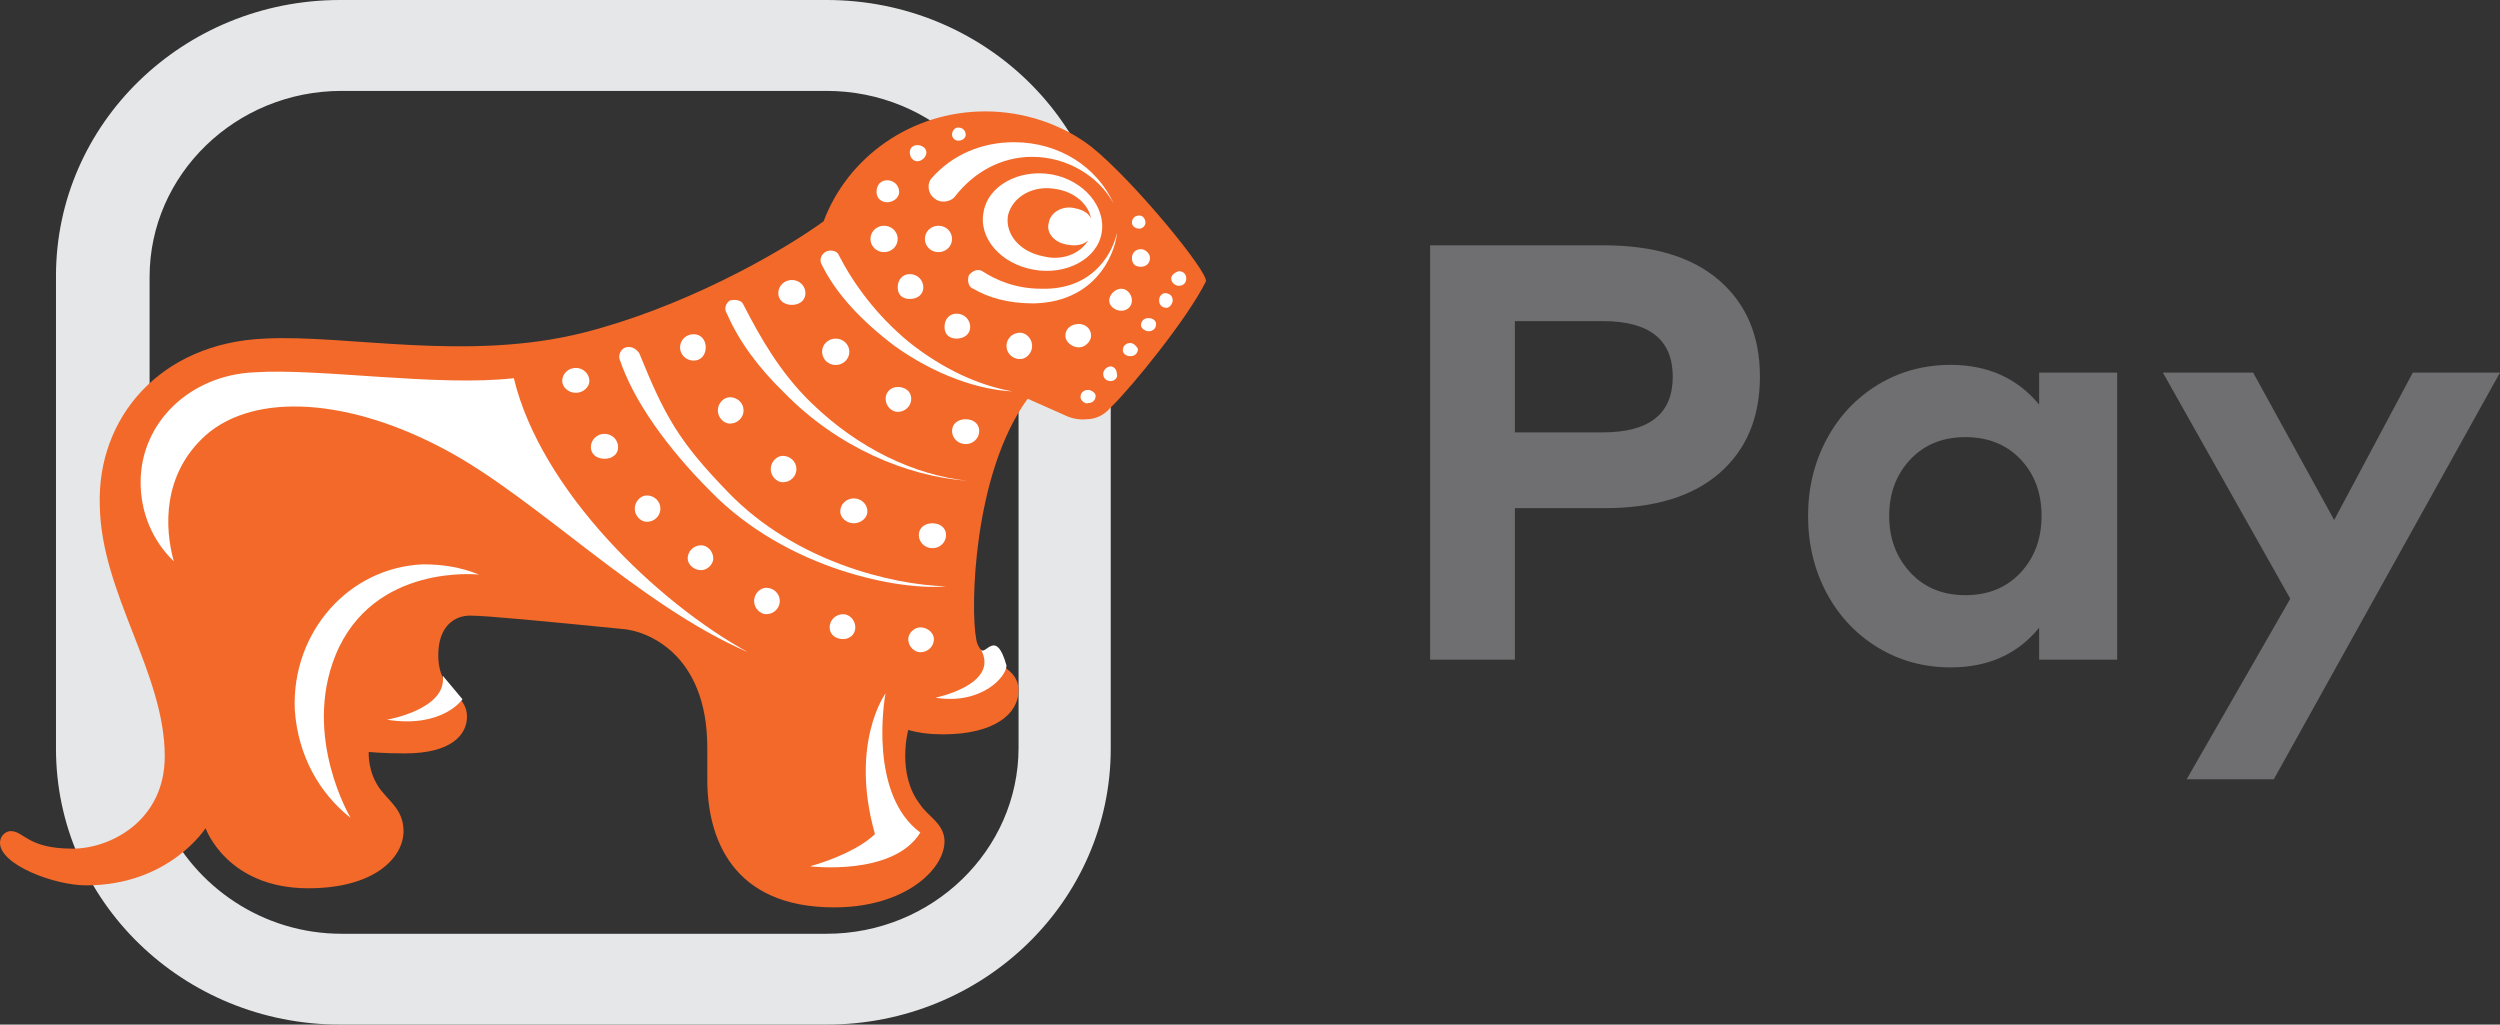
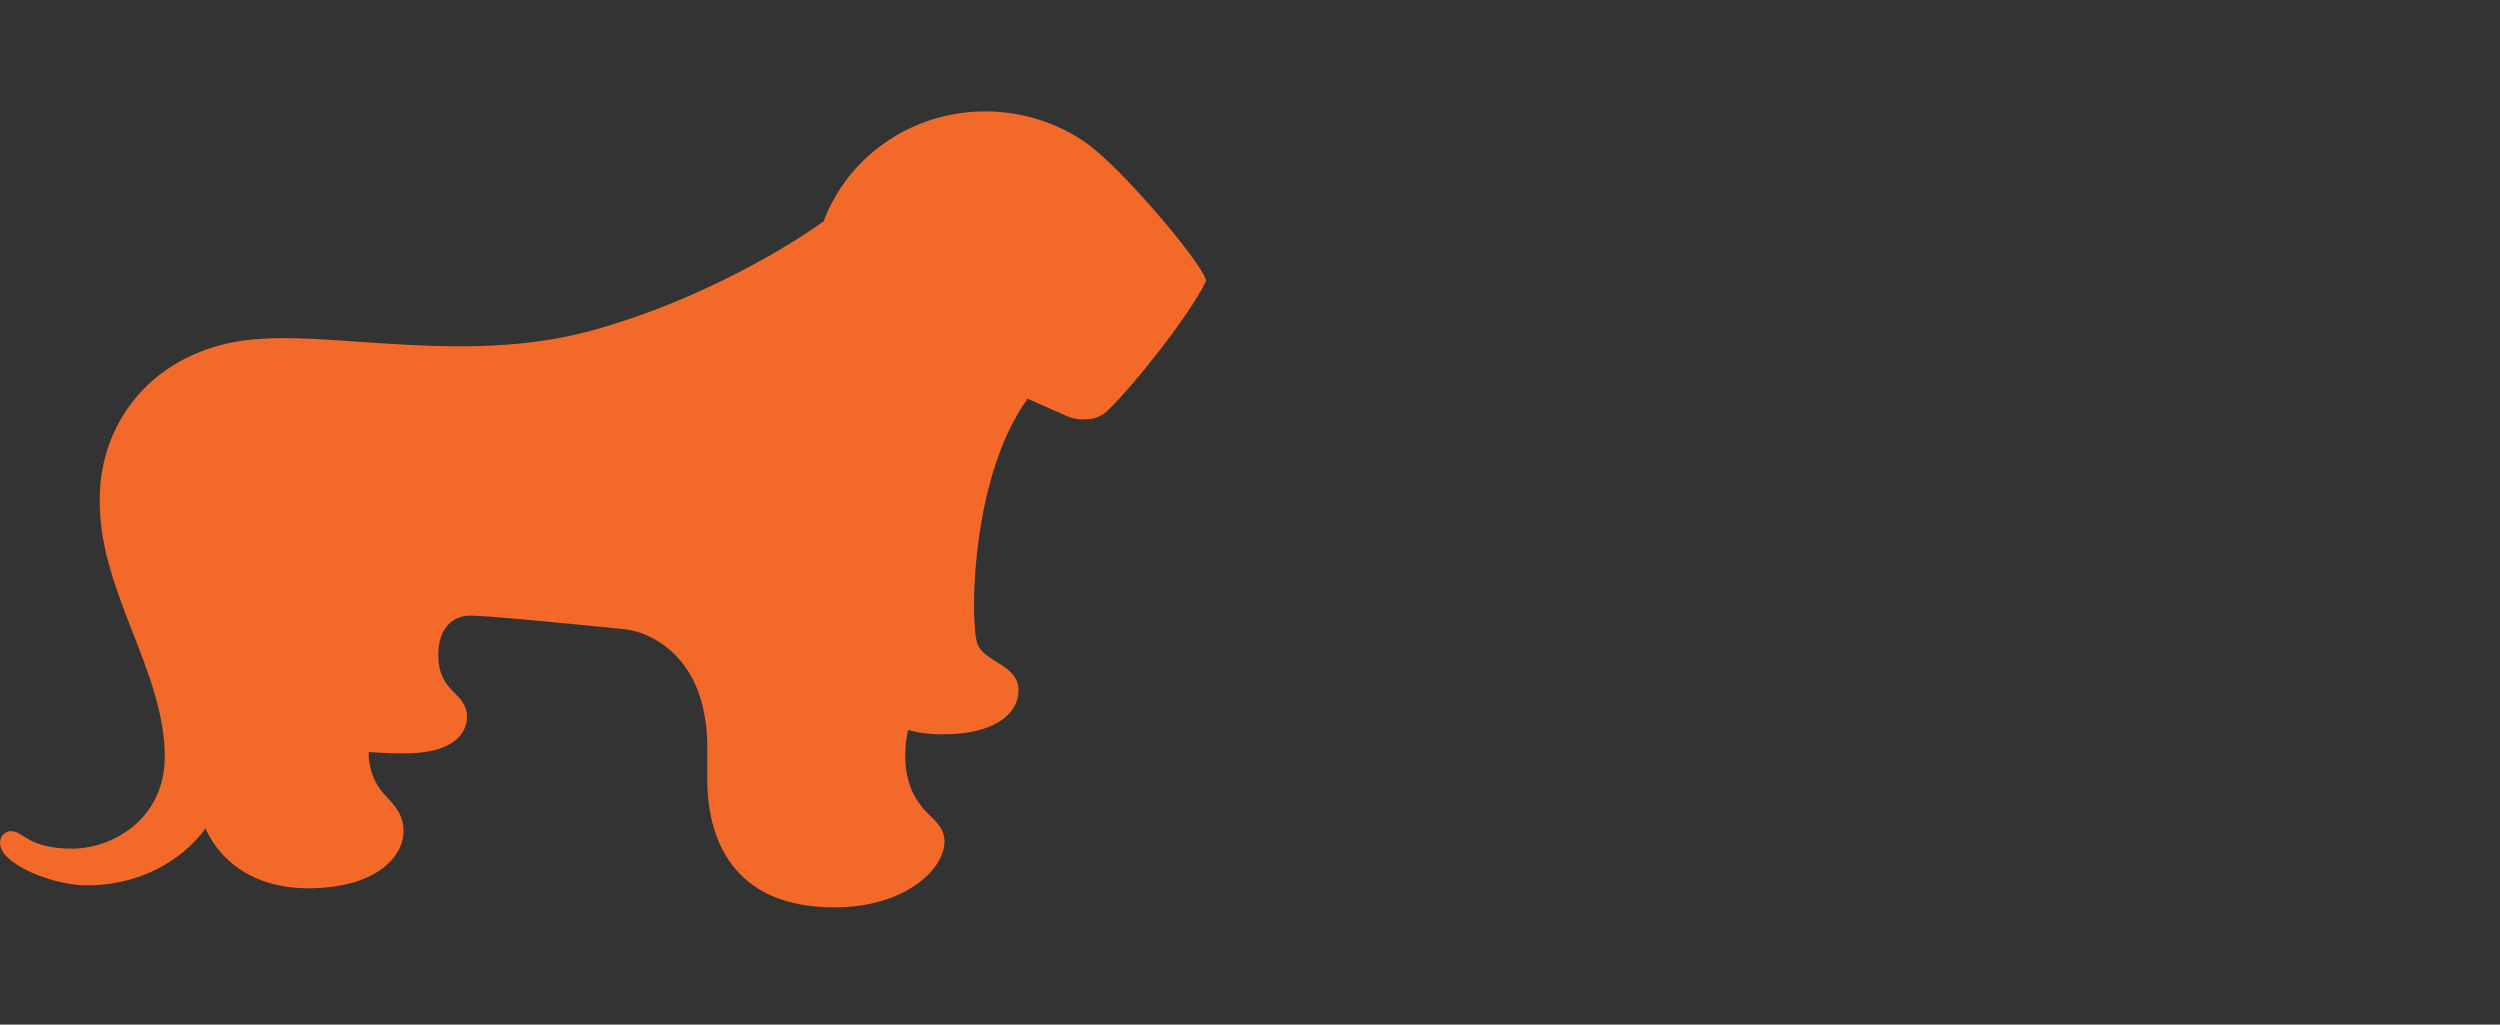
<svg xmlns="http://www.w3.org/2000/svg" width="61" height="25" viewBox="0 0 61 25" fill="none">
  <rect x="0" y="0" width="61" height="25" fill="#333333" stroke="none" />
-   <path fill-rule="evenodd" clip-rule="evenodd" d="M1.366 6.732C1.366 3.014 4.469 0 8.298 0H20.17C23.998 0 27.102 3.014 27.102 6.732V18.268C27.102 21.986 23.998 25 20.17 25L8.298 25C4.469 25 1.366 21.986 1.366 18.268V6.732ZM24.853 6.759C24.853 4.256 22.751 2.218 20.17 2.218H8.334C5.753 2.218 3.65 4.256 3.65 6.759V14.592L5.311 17.311L4.426 19.708L4.02 20.029C4.757 21.638 6.416 22.784 8.334 22.784L20.17 22.784C22.751 22.784 24.853 20.744 24.853 18.241L24.853 6.759Z" fill="#E6E7E8" />
  <path d="M22.161 17.811C22.407 17.882 22.689 17.918 23.008 17.918C24.263 17.918 24.853 17.418 24.853 16.845C24.853 16.167 23.893 16.167 23.82 15.594C23.673 14.842 23.747 11.551 25.075 9.729L25.96 10.121C25.96 10.121 26.217 10.265 26.512 10.229C26.696 10.229 26.918 10.158 27.102 9.942C27.619 9.442 28.983 7.761 29.424 6.867C29.499 6.653 27.654 4.398 26.623 3.576C25.922 3.039 25 2.718 24.042 2.718C22.234 2.718 20.686 3.827 20.096 5.4C18.954 6.223 16.63 7.511 14.233 8.118C11.394 8.833 8.445 8.155 6.453 8.262C3.91 8.37 2.362 10.192 2.435 12.339C2.47 14.485 4.02 16.417 4.02 18.454C4.02 20.029 2.692 20.707 1.772 20.707C0.665 20.707 0.59 20.279 0.259 20.279C0.148 20.279 0 20.386 0 20.565C0 21.102 1.328 21.603 2.102 21.603C4.131 21.603 5.016 20.208 5.016 20.208C5.016 20.208 5.531 21.674 7.522 21.674C9.145 21.674 9.846 20.923 9.846 20.279C9.846 19.779 9.514 19.564 9.292 19.277C8.961 18.849 8.997 18.347 8.997 18.347C8.997 18.347 9.33 18.383 9.882 18.383C11.026 18.383 11.394 17.918 11.394 17.489C11.394 16.882 10.694 16.917 10.694 15.986C10.694 15.271 11.099 15.021 11.467 15.021C11.873 15.021 13.348 15.165 15.155 15.344C15.783 15.379 17.258 15.951 17.258 18.241V19.027C17.258 20.423 17.848 22.14 20.354 22.14C22.088 22.14 23.046 21.209 23.046 20.529C23.046 20.1 22.64 19.921 22.456 19.635C21.866 18.885 22.161 17.811 22.161 17.811Z" fill="#F26929" />
-   <path fill-rule="evenodd" clip-rule="evenodd" d="M26.623 8.191C26.623 8.333 26.474 8.476 26.328 8.476C26.144 8.476 25.995 8.333 25.995 8.191C25.995 8.012 26.144 7.905 26.328 7.905C26.474 7.905 26.623 8.012 26.623 8.191ZM27.619 7.332C27.619 7.474 27.508 7.582 27.359 7.582C27.213 7.582 27.064 7.474 27.064 7.332C27.064 7.189 27.213 7.045 27.359 7.045C27.508 7.045 27.619 7.189 27.619 7.332ZM28.06 6.294C28.06 6.438 27.949 6.509 27.84 6.509C27.693 6.509 27.619 6.437 27.619 6.294C27.619 6.188 27.692 6.08 27.84 6.08C27.949 6.08 28.06 6.188 28.06 6.294ZM18.99 7.153C18.99 6.974 19.138 6.832 19.322 6.832C19.506 6.832 19.653 6.974 19.653 7.153C19.653 7.332 19.506 7.439 19.322 7.439C19.138 7.439 18.99 7.332 18.99 7.153ZM20.87 15.308C20.87 15.486 20.724 15.594 20.575 15.594C20.391 15.594 20.243 15.486 20.243 15.308C20.243 15.129 20.391 14.986 20.575 14.986C20.724 14.986 20.87 15.129 20.87 15.308ZM22.788 15.594C22.788 15.773 22.64 15.915 22.456 15.915C22.309 15.915 22.161 15.773 22.161 15.594C22.161 15.45 22.309 15.308 22.456 15.308C22.64 15.308 22.788 15.45 22.788 15.594ZM21.165 12.482C21.165 12.626 21.019 12.768 20.833 12.768C20.649 12.768 20.502 12.626 20.502 12.482C20.502 12.303 20.649 12.161 20.833 12.161C21.019 12.161 21.165 12.303 21.165 12.482ZM21.609 9.729C21.609 9.55 21.755 9.442 21.904 9.442C22.088 9.442 22.234 9.55 22.234 9.729C22.234 9.908 22.088 10.05 21.904 10.05C21.755 10.05 21.609 9.908 21.609 9.729ZM16.593 8.476C16.593 8.297 16.741 8.155 16.925 8.155C17.109 8.155 17.22 8.297 17.22 8.476C17.22 8.654 17.109 8.799 16.925 8.799C16.741 8.799 16.593 8.654 16.593 8.476ZM19.027 14.664C19.027 14.842 18.879 14.986 18.695 14.986C18.548 14.986 18.4 14.842 18.4 14.664C18.4 14.485 18.548 14.342 18.695 14.342C18.879 14.342 19.027 14.485 19.027 14.664ZM4.242 13.698C3.725 13.197 3.431 12.518 3.431 11.767C3.431 10.3 4.646 9.156 6.196 9.085C7.782 8.977 10.694 9.442 12.537 9.227C13.202 11.982 16.04 14.7 18.253 15.915C15.599 14.771 13.091 12.161 10.878 10.98C8.556 9.729 6.232 9.55 5.016 10.623C3.945 11.588 4.02 12.911 4.242 13.698ZM16.114 12.411C16.114 12.589 15.967 12.732 15.783 12.732C15.634 12.732 15.488 12.589 15.488 12.411C15.488 12.232 15.634 12.089 15.783 12.089C15.967 12.089 16.114 12.232 16.114 12.411ZM18.806 11.446C18.806 11.267 18.954 11.123 19.101 11.123C19.285 11.123 19.433 11.267 19.433 11.446C19.433 11.624 19.285 11.767 19.101 11.767C18.954 11.767 18.806 11.624 18.806 11.446ZM14.381 9.298C14.381 9.443 14.233 9.585 14.049 9.585C13.865 9.585 13.718 9.443 13.718 9.298C13.718 9.12 13.865 8.977 14.049 8.977C14.233 8.977 14.381 9.12 14.381 9.298ZM15.082 10.909C15.082 11.088 14.934 11.194 14.75 11.194C14.566 11.194 14.417 11.088 14.417 10.909C14.417 10.73 14.566 10.586 14.75 10.586C14.934 10.586 15.082 10.73 15.082 10.909ZM17.404 13.627C17.404 13.77 17.258 13.912 17.109 13.912C16.925 13.912 16.779 13.77 16.779 13.627C16.779 13.449 16.925 13.305 17.109 13.305C17.258 13.305 17.404 13.449 17.404 13.627ZM20.059 8.583C20.059 8.404 20.207 8.262 20.391 8.262C20.576 8.262 20.724 8.404 20.724 8.583C20.724 8.762 20.576 8.906 20.391 8.906C20.207 8.906 20.059 8.762 20.059 8.583ZM23.084 13.055C23.084 13.233 22.935 13.376 22.751 13.376C22.567 13.376 22.419 13.233 22.419 13.055C22.419 12.876 22.567 12.768 22.751 12.768C22.935 12.768 23.084 12.876 23.084 13.055ZM23.893 10.515C23.893 10.694 23.747 10.836 23.563 10.836C23.378 10.836 23.23 10.694 23.23 10.515C23.23 10.336 23.378 10.229 23.563 10.229C23.747 10.229 23.893 10.336 23.893 10.515ZM23.673 7.976C23.673 8.155 23.525 8.262 23.341 8.262C23.157 8.262 23.046 8.155 23.046 7.976C23.046 7.797 23.157 7.653 23.341 7.653C23.525 7.653 23.673 7.797 23.673 7.976ZM25.184 8.441C25.184 8.62 25.037 8.762 24.889 8.762C24.705 8.762 24.558 8.62 24.558 8.441C24.558 8.262 24.705 8.118 24.889 8.118C25.037 8.118 25.184 8.262 25.184 8.441ZM22.529 7.011C22.529 7.19 22.383 7.295 22.199 7.295C22.015 7.295 21.904 7.19 21.904 7.011C21.904 6.832 22.015 6.688 22.199 6.688C22.383 6.688 22.529 6.832 22.529 7.011ZM21.904 5.83C21.904 6.009 21.755 6.152 21.571 6.152C21.387 6.152 21.239 6.009 21.239 5.83C21.239 5.652 21.387 5.508 21.571 5.508C21.755 5.508 21.904 5.652 21.904 5.83ZM23.23 5.83C23.23 6.009 23.084 6.152 22.899 6.152C22.713 6.152 22.567 6.009 22.567 5.83C22.567 5.652 22.713 5.508 22.899 5.508C23.084 5.508 23.23 5.652 23.23 5.83ZM21.387 4.685C21.387 4.506 21.498 4.398 21.644 4.398C21.793 4.398 21.939 4.506 21.939 4.685C21.939 4.829 21.793 4.935 21.644 4.935C21.498 4.935 21.387 4.829 21.387 4.685ZM22.199 3.72C22.199 3.612 22.272 3.541 22.383 3.541C22.494 3.541 22.604 3.612 22.604 3.72C22.604 3.827 22.494 3.935 22.383 3.935C22.272 3.935 22.199 3.827 22.199 3.72ZM23.23 3.291C23.23 3.183 23.303 3.112 23.378 3.112C23.489 3.112 23.563 3.183 23.563 3.291C23.563 3.362 23.489 3.433 23.378 3.433C23.303 3.433 23.23 3.362 23.23 3.291ZM27.619 5.436C27.619 5.329 27.692 5.258 27.803 5.258C27.876 5.258 27.949 5.329 27.949 5.436C27.949 5.508 27.876 5.579 27.803 5.579C27.692 5.579 27.619 5.508 27.619 5.436ZM27.397 8.549C27.397 8.441 27.47 8.37 27.581 8.37C27.654 8.37 27.73 8.441 27.765 8.512C27.765 8.62 27.692 8.691 27.581 8.691C27.47 8.691 27.397 8.62 27.397 8.549ZM27.84 7.939C27.84 7.832 27.914 7.761 28.024 7.761C28.135 7.761 28.209 7.832 28.209 7.905C28.209 8.012 28.135 8.083 28.024 8.083C27.949 8.083 27.84 8.012 27.84 7.939ZM26.918 9.12C26.918 9.048 26.991 8.941 27.102 8.941C27.175 8.941 27.25 9.012 27.25 9.12C27.286 9.191 27.213 9.298 27.102 9.298C26.991 9.298 26.918 9.227 26.918 9.12ZM26.364 9.692C26.364 9.585 26.439 9.514 26.55 9.514C26.623 9.514 26.734 9.585 26.734 9.656C26.734 9.764 26.659 9.835 26.55 9.835C26.475 9.871 26.364 9.764 26.364 9.692ZM28.282 7.332C28.282 7.224 28.355 7.153 28.43 7.153C28.539 7.153 28.614 7.224 28.614 7.332C28.614 7.403 28.539 7.511 28.466 7.511C28.355 7.511 28.282 7.439 28.282 7.332ZM28.577 6.795C28.577 6.724 28.65 6.653 28.761 6.617C28.872 6.617 28.945 6.688 28.945 6.795C28.945 6.903 28.872 6.974 28.761 6.974C28.688 6.974 28.577 6.903 28.577 6.795ZM7.192 17.311C7.117 15.415 8.518 13.841 10.325 13.77C10.804 13.77 11.248 13.841 11.689 14.02C11.689 14.02 9.108 13.733 8.187 15.986C7.376 17.989 8.556 19.958 8.556 19.958C7.782 19.348 7.265 18.42 7.192 17.311ZM17.515 10.014C17.515 9.835 17.663 9.692 17.81 9.692C17.994 9.692 18.143 9.835 18.143 10.014C18.143 10.192 17.994 10.336 17.81 10.336C17.663 10.336 17.515 10.192 17.515 10.014ZM11.284 17.061C11.284 17.061 10.804 17.776 9.44 17.561C9.44 17.561 10.915 17.311 10.804 16.488L11.284 17.061ZM22.456 20.315C21.793 21.388 19.764 21.138 19.764 21.138C20.28 20.996 20.981 20.709 21.349 20.352C20.722 18.133 21.607 16.918 21.607 16.918C21.571 17.097 21.203 19.385 22.456 20.315Z" fill="white" />
-   <path fill-rule="evenodd" clip-rule="evenodd" d="M26.88 5.686C26.77 6.33 25.995 6.724 25.221 6.58C24.41 6.438 23.858 5.794 24.004 5.15C24.115 4.542 24.853 4.114 25.665 4.256C26.439 4.398 26.991 5.042 26.88 5.686ZM25.774 4.614C25.221 4.506 24.705 4.792 24.594 5.258C24.521 5.723 24.889 6.151 25.479 6.259C25.922 6.367 26.364 6.188 26.55 5.865C26.439 5.973 26.255 6.009 26.069 5.973C25.738 5.936 25.516 5.686 25.59 5.436C25.627 5.186 25.922 5.008 26.217 5.079C26.401 5.113 26.55 5.186 26.623 5.329C26.55 4.971 26.217 4.685 25.774 4.614ZM24.558 16.238C24.558 16.524 23.931 17.203 22.824 17.024C22.824 17.024 24.41 16.703 23.931 15.844C24.042 16.023 24.299 15.308 24.558 16.238ZM27.175 4.971C26.807 4.293 26.033 3.827 25.184 3.827C24.41 3.827 23.747 4.22 23.303 4.792C23.194 4.935 22.935 4.971 22.788 4.829C22.64 4.721 22.604 4.471 22.751 4.327C23.23 3.791 23.931 3.47 24.742 3.47C25.849 3.47 26.77 4.077 27.175 4.971ZM24.705 9.55C23.893 9.514 22.824 9.156 21.828 8.441C21.019 7.832 20.391 7.153 20.059 6.473C19.985 6.367 20.023 6.223 20.134 6.151C20.243 6.08 20.429 6.115 20.465 6.223C20.833 6.938 21.387 7.689 22.161 8.333C23.008 9.012 23.893 9.406 24.705 9.55ZM23.598 11.73C22.123 11.624 20.429 10.909 19.138 9.585C18.511 8.977 18.032 8.333 17.737 7.653C17.663 7.547 17.699 7.403 17.81 7.332C17.958 7.295 18.105 7.332 18.142 7.439C18.548 8.226 19.027 9.085 19.801 9.835C20.944 10.944 22.309 11.588 23.598 11.73ZM15.266 8.476C15.413 8.441 15.524 8.512 15.599 8.62C16.224 10.158 16.557 10.765 17.772 12.017C19.396 13.698 21.755 14.27 23.084 14.306C21.977 14.414 19.212 13.912 17.331 11.982C16.262 10.909 15.45 9.764 15.118 8.762C15.082 8.654 15.155 8.512 15.266 8.476ZM23.968 6.617C24.299 6.832 24.78 7.045 25.406 7.045C26.734 7.082 27.175 6.08 27.25 5.686C27.25 5.973 26.88 7.368 25.221 7.403C24.594 7.403 24.115 7.261 23.747 7.045C23.636 7.011 23.598 6.867 23.636 6.724C23.709 6.617 23.858 6.546 23.968 6.617Z" fill="white" />
-   <path d="M36.963 16.096H34.895V5.986H39.134C40.354 5.986 41.294 6.272 41.953 6.845C42.613 7.418 42.942 8.201 42.942 9.192C42.942 10.184 42.615 10.966 41.961 11.54C41.306 12.112 40.369 12.399 39.149 12.399H36.963V16.096ZM36.963 10.55H39.105C40.245 10.55 40.815 10.098 40.815 9.192C40.815 8.287 40.245 7.835 39.105 7.835H36.963V10.55ZM49.755 16.096V15.316C49.229 15.962 48.51 16.284 47.598 16.284C46.944 16.284 46.351 16.123 45.821 15.8C45.29 15.478 44.873 15.035 44.571 14.472C44.269 13.908 44.117 13.28 44.117 12.587C44.117 11.903 44.269 11.28 44.571 10.716C44.873 10.153 45.29 9.71 45.821 9.387C46.351 9.065 46.944 8.903 47.598 8.903C48.5 8.903 49.219 9.226 49.755 9.871V9.091H51.659V16.096L49.755 16.096ZM47.955 10.666C47.4 10.666 46.951 10.849 46.609 11.214C46.267 11.58 46.096 12.038 46.096 12.587C46.096 13.136 46.267 13.595 46.609 13.966C46.951 14.337 47.4 14.522 47.955 14.522C48.51 14.522 48.959 14.339 49.301 13.973C49.643 13.607 49.814 13.145 49.814 12.587C49.814 12.028 49.643 11.568 49.301 11.207C48.959 10.846 48.51 10.666 47.955 10.666ZM53.355 19.014L55.883 14.609L52.774 9.091H54.976L56.954 12.688L58.873 9.091H61L55.481 19.014H53.355Z" fill="#6F6F71" />
</svg>